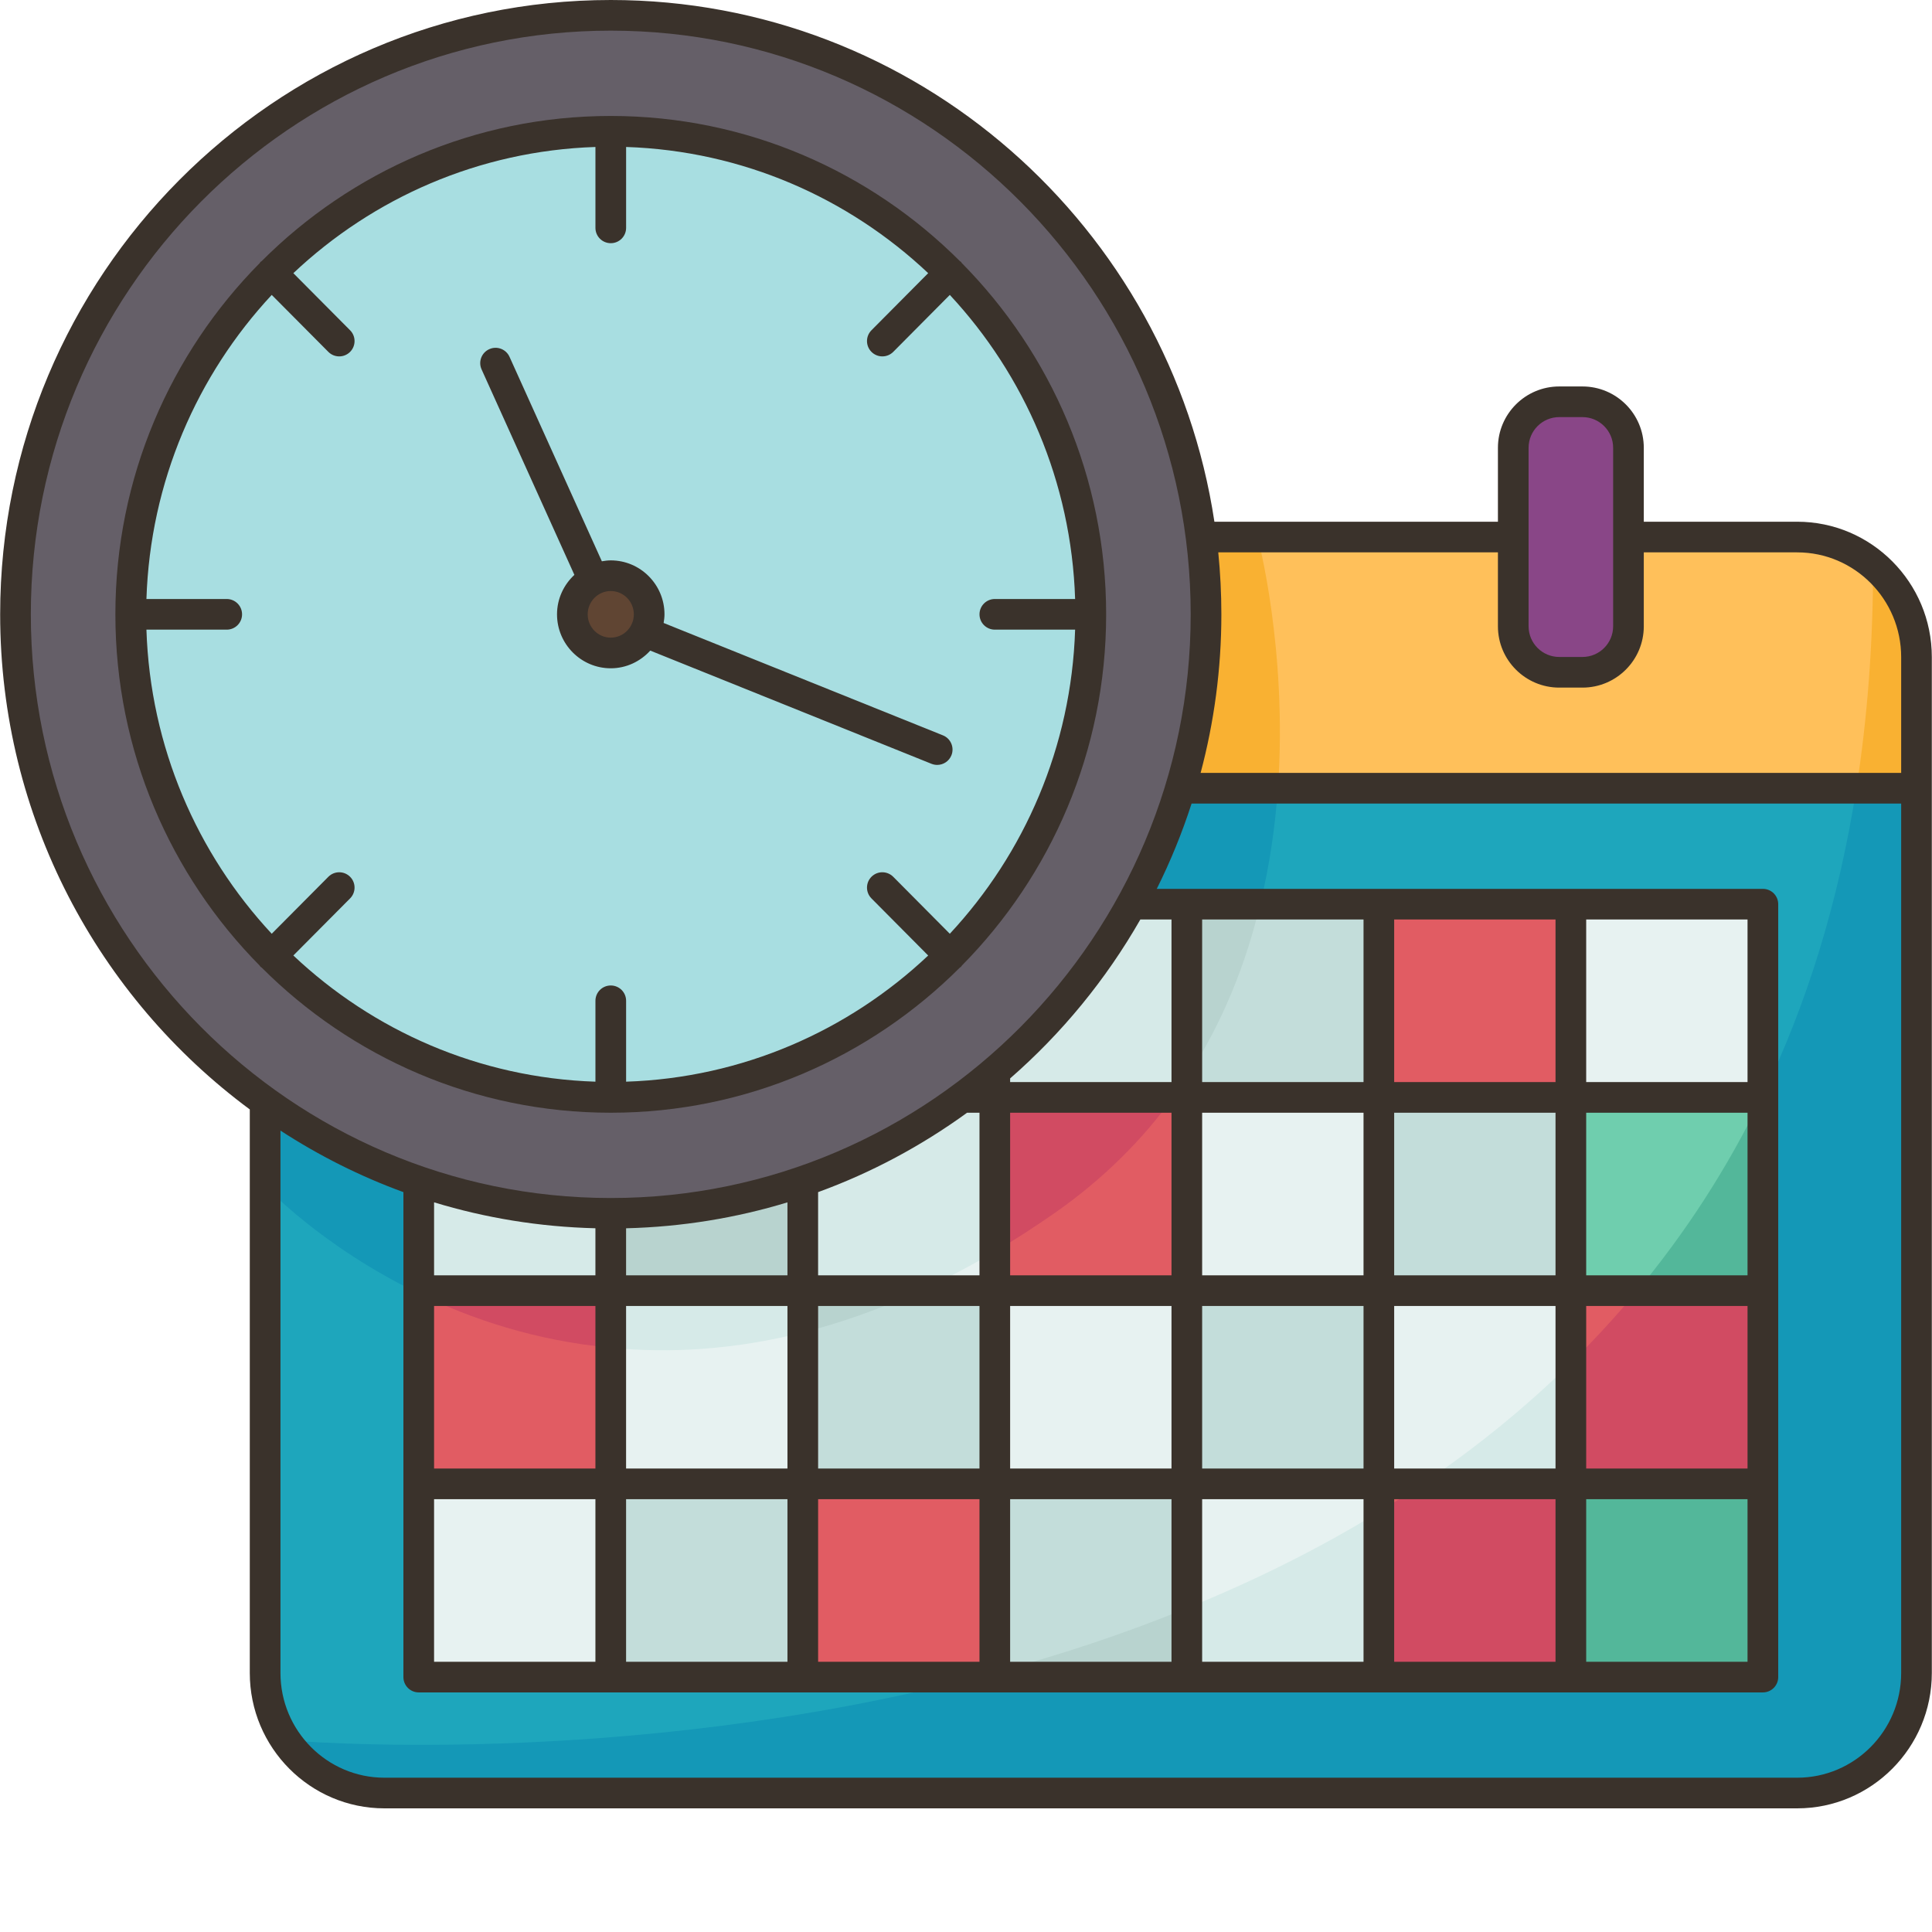
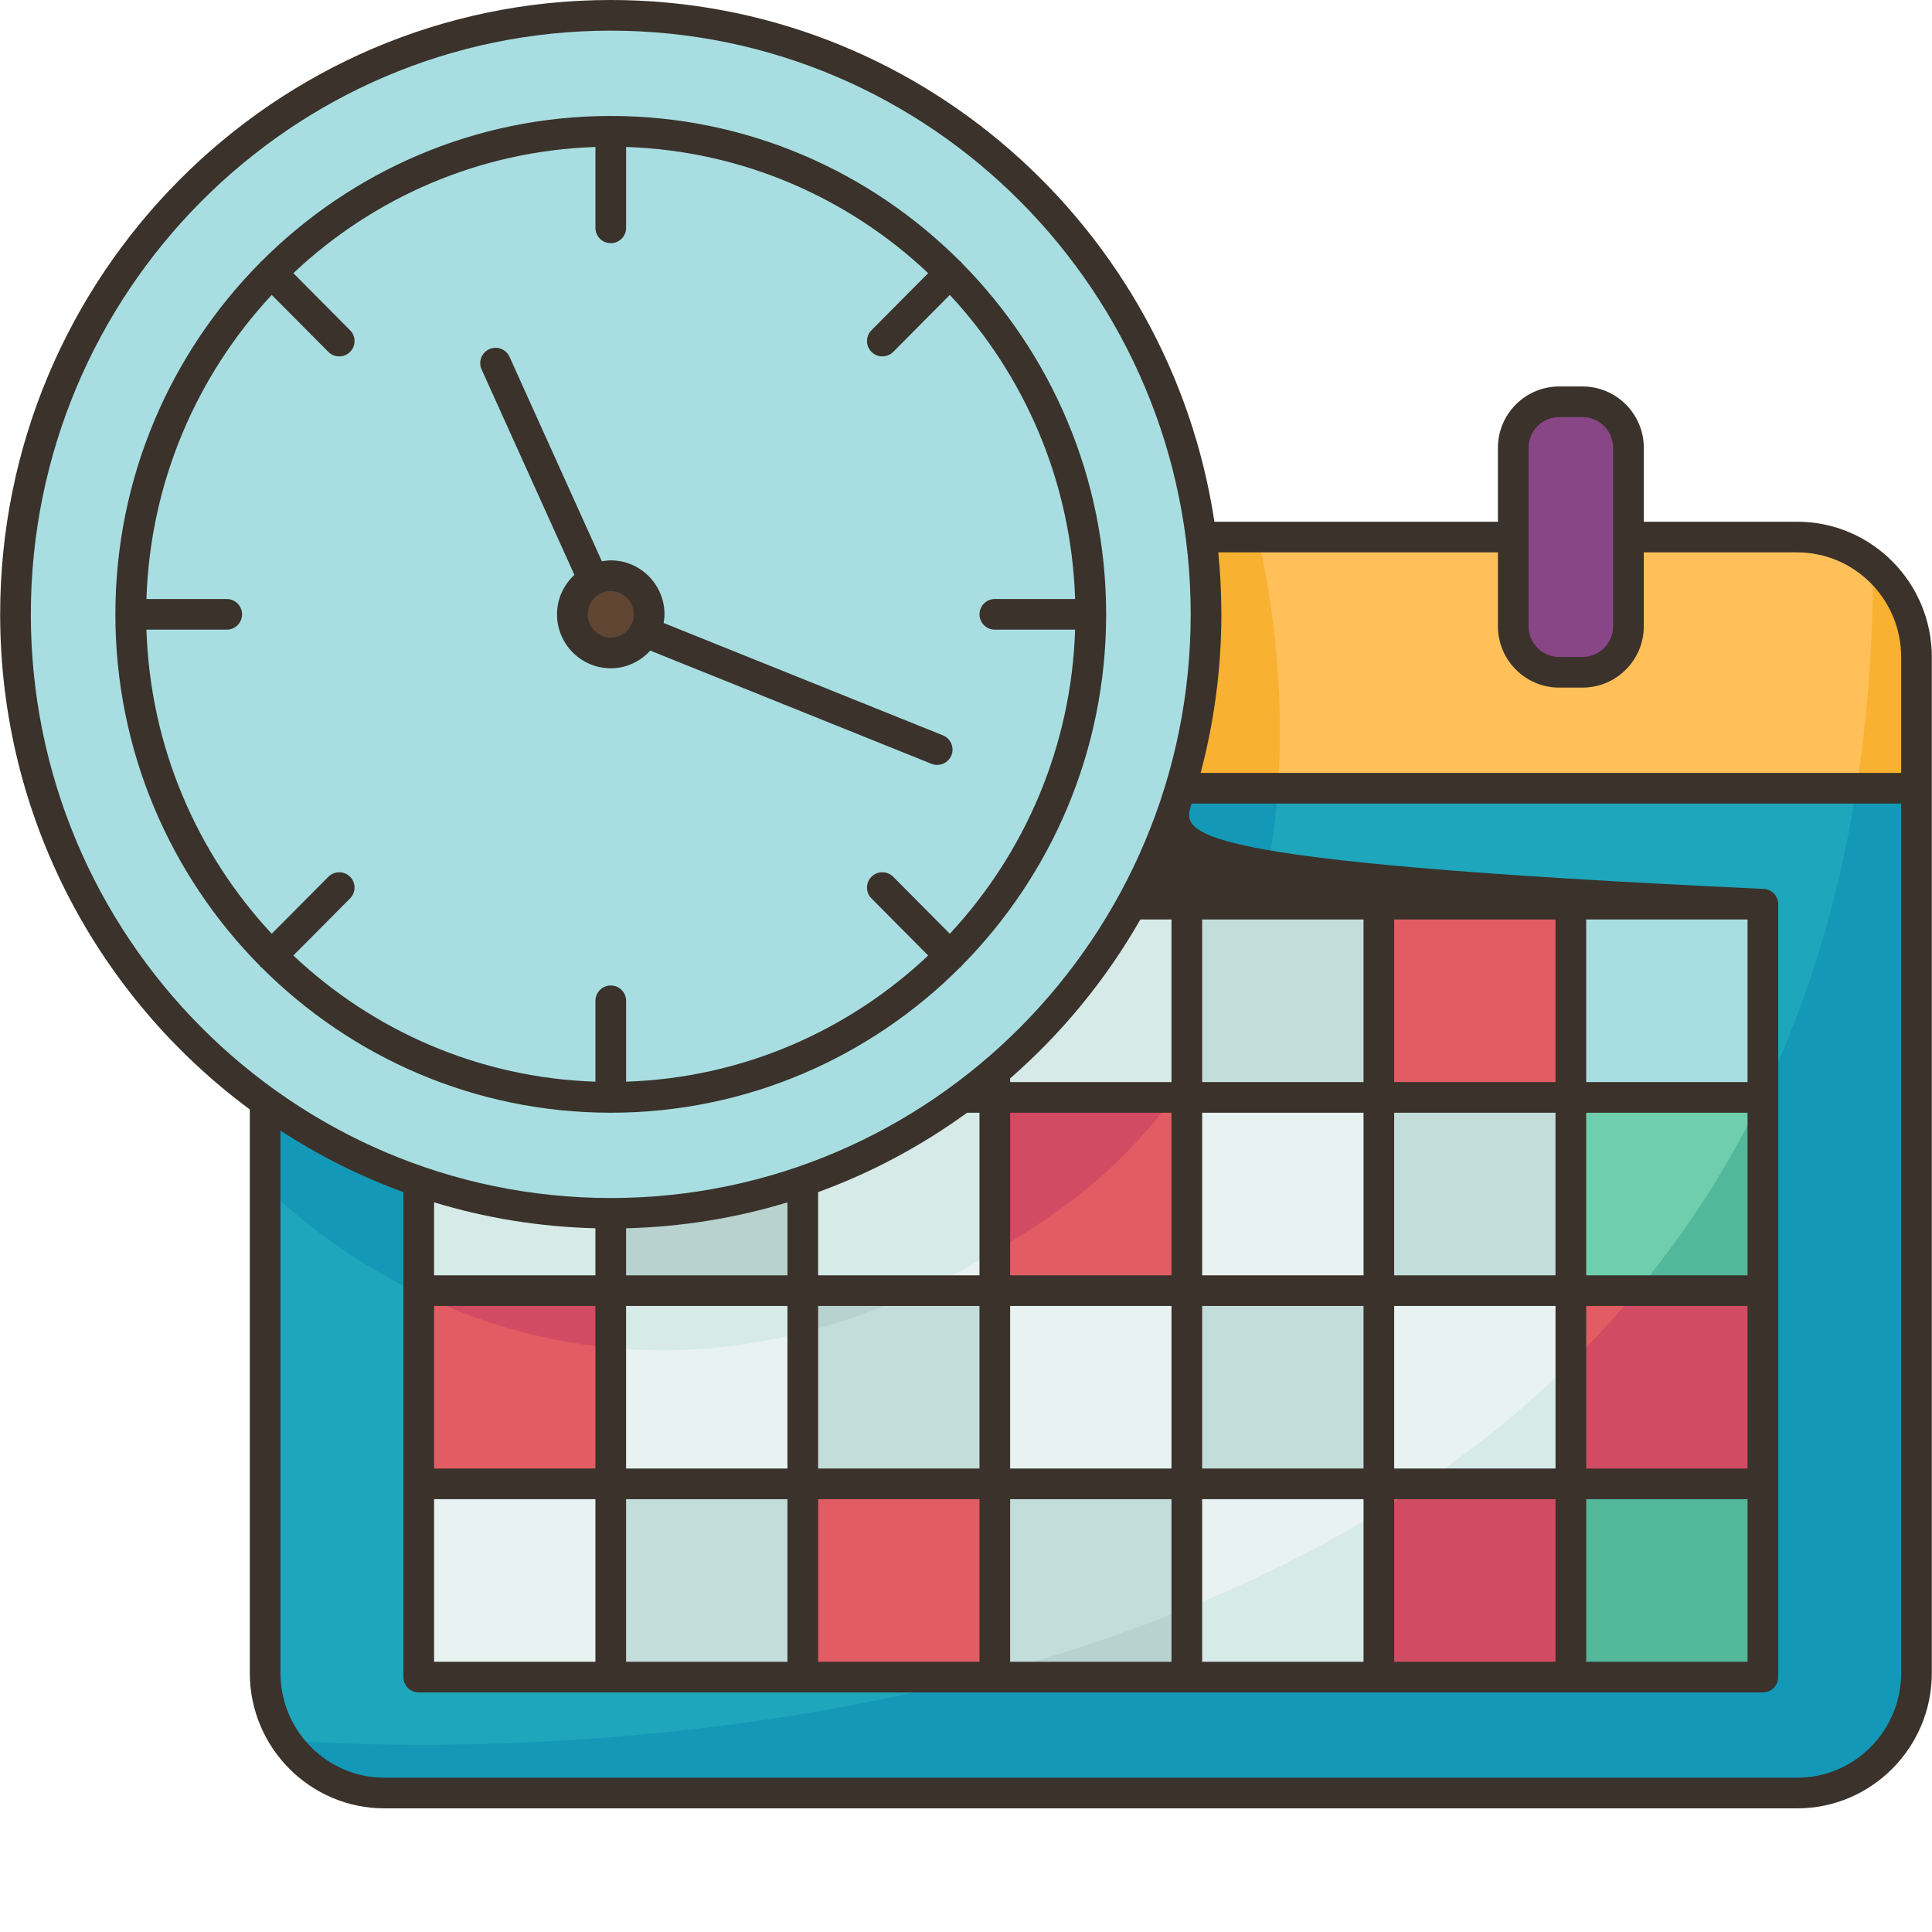
<svg xmlns="http://www.w3.org/2000/svg" width="500" zoomAndPan="magnify" viewBox="0 0 375 375" height="500" preserveAspectRatio="xMidYMid meet" version="1.0">
  <path fill="#a8dee1" d="M 348.84 104.23 L 316.078 104.23 L 316.078 86.918 C 316.078 81.98 312.09 77.992 307.152 77.992 L 302.66 77.992 C 297.719 77.992 293.73 81.98 293.73 86.918 L 293.73 104.23 L 233.148 104.23 C 225.828 47.117 177.293 2.973 118.555 2.973 C 54.727 2.973 3.008 55.031 3.008 119.25 C 3.008 158.277 22.113 192.812 51.453 213.902 L 51.453 324.734 C 51.453 337.586 61.836 348.027 74.602 348.027 L 348.84 348.027 C 361.637 348.027 371.992 337.586 371.992 324.734 L 371.992 127.551 C 371.992 114.668 361.637 104.23 348.84 104.23 Z M 348.84 104.23 " fill-opacity="1" fill-rule="nonzero" />
  <path fill="#6fceae" d="M 304.891 213.008 L 342.176 213.008 L 342.176 250.52 L 304.891 250.52 Z M 304.891 213.008 " fill-opacity="1" fill-rule="nonzero" />
  <path fill="#1ea6bc" d="M 371.992 152.984 L 371.992 324.734 C 371.992 337.586 361.637 348.027 348.84 348.027 L 74.602 348.027 C 61.836 348.027 51.453 337.586 51.453 324.734 L 51.453 213.902 C 60.5 220.418 70.527 225.652 81.27 229.34 L 81.27 325.508 L 342.176 325.508 L 342.176 175.5 L 219.695 175.5 C 223.594 168.422 226.777 160.863 229.129 152.984 Z M 371.992 152.984 " fill-opacity="1" fill-rule="nonzero" />
  <path fill="#ffc05a" d="M 371.992 127.551 L 371.992 152.984 L 229.16 152.984 C 232.375 142.305 234.098 130.969 234.098 119.25 C 234.098 114.164 233.773 109.137 233.148 104.23 L 293.73 104.23 L 293.73 121.57 C 293.73 126.508 297.719 130.496 302.66 130.496 L 307.152 130.496 C 312.09 130.496 316.078 126.508 316.078 121.57 L 316.078 104.23 L 348.84 104.23 C 361.637 104.23 371.992 114.668 371.992 127.551 Z M 371.992 127.551 " fill-opacity="1" fill-rule="nonzero" />
  <path fill="#6fceae" d="M 304.891 288.027 L 342.176 288.027 L 342.176 325.508 L 304.891 325.508 Z M 304.891 288.027 " fill-opacity="1" fill-rule="nonzero" />
  <path fill="#e15c63" d="M 304.891 250.52 L 342.176 250.52 L 342.176 288.027 L 304.891 288.027 Z M 304.891 250.52 " fill-opacity="1" fill-rule="nonzero" />
-   <path fill="#e7f2f1" d="M 304.891 175.5 L 342.176 175.5 L 342.176 213.008 L 304.891 213.008 Z M 304.891 175.5 " fill-opacity="1" fill-rule="nonzero" />
  <path fill="#894687" d="M 316.078 104.23 L 316.078 121.57 C 316.078 126.508 312.09 130.496 307.152 130.496 L 302.66 130.496 C 297.719 130.496 293.73 126.508 293.73 121.57 L 293.73 86.918 C 293.73 81.98 297.719 77.992 302.66 77.992 L 307.152 77.992 C 312.09 77.992 316.078 81.98 316.078 86.918 Z M 316.078 104.23 " fill-opacity="1" fill-rule="nonzero" />
  <path fill="#e15c63" d="M 267.633 288.027 L 304.891 288.027 L 304.891 325.508 L 267.633 325.508 Z M 267.633 288.027 " fill-opacity="1" fill-rule="nonzero" />
  <path fill="#e7f2f1" d="M 267.633 250.52 L 304.891 250.52 L 304.891 288.027 L 267.633 288.027 Z M 267.633 250.52 " fill-opacity="1" fill-rule="nonzero" />
  <path fill="#c3ddda" d="M 267.633 213.008 L 304.891 213.008 L 304.891 250.52 L 267.633 250.52 Z M 267.633 213.008 " fill-opacity="1" fill-rule="nonzero" />
  <path fill="#e15c63" d="M 267.633 175.5 L 304.891 175.5 L 304.891 213.008 L 267.633 213.008 Z M 267.633 175.5 " fill-opacity="1" fill-rule="nonzero" />
  <path fill="#e7f2f1" d="M 230.352 288.027 L 267.633 288.027 L 267.633 325.508 L 230.352 325.508 Z M 230.352 288.027 " fill-opacity="1" fill-rule="nonzero" />
  <path fill="#c3ddda" d="M 230.352 250.52 L 267.633 250.52 L 267.633 288.027 L 230.352 288.027 Z M 230.352 250.52 " fill-opacity="1" fill-rule="nonzero" />
  <path fill="#e7f2f1" d="M 230.352 213.008 L 267.633 213.008 L 267.633 250.52 L 230.352 250.52 Z M 230.352 213.008 " fill-opacity="1" fill-rule="nonzero" />
  <path fill="#c3ddda" d="M 230.352 175.5 L 267.633 175.5 L 267.633 213.008 L 230.352 213.008 Z M 230.352 175.5 " fill-opacity="1" fill-rule="nonzero" />
  <path fill="#c3ddda" d="M 193.094 288.027 L 230.352 288.027 L 230.352 325.508 L 193.094 325.508 Z M 193.094 288.027 " fill-opacity="1" fill-rule="nonzero" />
  <path fill="#e7f2f1" d="M 193.094 250.52 L 230.352 250.52 L 230.352 288.027 L 193.094 288.027 Z M 193.094 250.52 " fill-opacity="1" fill-rule="nonzero" />
  <path fill="#e15c63" d="M 193.094 213.008 L 230.352 213.008 L 230.352 250.52 L 193.094 250.52 Z M 193.094 213.008 " fill-opacity="1" fill-rule="nonzero" />
  <path fill="#e7f2f1" d="M 230.352 175.5 L 230.352 213.008 L 193.094 213.008 L 193.094 208.043 C 203.809 198.941 212.852 187.934 219.695 175.5 Z M 230.352 175.5 " fill-opacity="1" fill-rule="nonzero" />
-   <path fill="#e15c63" d="M 193.094 208.07 L 193.094 213.008 L 186.875 213.008 C 189.02 211.402 191.102 209.766 193.094 208.043 Z M 193.094 208.07 " fill-opacity="1" fill-rule="nonzero" />
  <path fill="#e15c63" d="M 155.809 288.027 L 193.094 288.027 L 193.094 325.508 L 155.809 325.508 Z M 155.809 288.027 " fill-opacity="1" fill-rule="nonzero" />
  <path fill="#c3ddda" d="M 155.809 250.52 L 193.094 250.52 L 193.094 288.027 L 155.809 288.027 Z M 155.809 250.52 " fill-opacity="1" fill-rule="nonzero" />
  <path fill="#e7f2f1" d="M 193.094 213.008 L 193.094 250.52 L 155.809 250.52 L 155.809 229.34 C 167.059 225.473 177.5 219.941 186.875 213.008 Z M 193.094 213.008 " fill-opacity="1" fill-rule="nonzero" />
  <path fill="#c3ddda" d="M 118.555 288.027 L 155.809 288.027 L 155.809 325.508 L 118.555 325.508 Z M 118.555 288.027 " fill-opacity="1" fill-rule="nonzero" />
  <path fill="#e7f2f1" d="M 118.555 250.52 L 155.809 250.52 L 155.809 288.027 L 118.555 288.027 Z M 118.555 250.52 " fill-opacity="1" fill-rule="nonzero" />
  <path fill="#c3ddda" d="M 155.809 229.34 L 155.809 250.52 L 118.555 250.52 L 118.555 235.496 C 131.586 235.496 144.113 233.324 155.809 229.34 Z M 155.809 229.34 " fill-opacity="1" fill-rule="nonzero" />
  <path fill="#e7f2f1" d="M 81.27 288.027 L 118.555 288.027 L 118.555 325.508 L 81.27 325.508 Z M 81.27 288.027 " fill-opacity="1" fill-rule="nonzero" />
  <path fill="#e15c63" d="M 81.27 250.52 L 118.555 250.52 L 118.555 288.027 L 81.27 288.027 Z M 81.27 250.52 " fill-opacity="1" fill-rule="nonzero" />
  <path fill="#e7f2f1" d="M 118.555 235.496 L 118.555 250.52 L 81.27 250.52 L 81.27 229.34 C 92.965 233.324 105.492 235.496 118.555 235.496 Z M 118.555 235.496 " fill-opacity="1" fill-rule="nonzero" />
  <path fill="#604533" d="M 125.992 119.25 C 125.992 120.469 125.695 121.66 125.191 122.672 C 123.941 125.082 121.441 126.746 118.555 126.746 C 114.418 126.746 111.086 123.387 111.086 119.25 C 111.086 116.305 112.75 113.777 115.191 112.559 C 116.203 112.051 117.363 111.754 118.555 111.754 C 122.66 111.754 125.992 115.086 125.992 119.25 Z M 125.992 119.25 " fill-opacity="1" fill-rule="nonzero" />
-   <path fill="#655f68" d="M 233.148 104.23 C 233.773 109.137 234.098 114.164 234.098 119.25 C 234.098 130.969 232.375 142.305 229.16 152.984 L 229.129 152.984 C 226.777 160.863 223.594 168.422 219.695 175.5 C 212.852 187.934 203.809 198.941 193.094 208.043 C 191.102 209.766 189.016 211.402 186.875 213.008 C 177.5 219.941 167.059 225.473 155.809 229.34 C 144.113 233.324 131.586 235.496 118.555 235.496 C 105.492 235.496 92.965 233.324 81.27 229.34 C 70.527 225.652 60.5 220.418 51.453 213.902 C 22.113 192.812 3.008 158.277 3.008 119.25 C 3.008 55.031 54.727 2.973 118.555 2.973 C 177.293 2.973 225.828 47.117 233.148 104.23 Z M 211.723 119.25 C 211.723 93.344 201.309 69.902 184.434 52.949 C 167.562 35.992 144.293 25.492 118.555 25.492 C 92.812 25.492 69.516 35.992 52.672 52.949 C 35.801 69.902 25.387 93.344 25.387 119.25 C 25.387 145.16 35.801 168.598 52.672 185.555 C 69.516 202.508 92.812 213.008 118.555 213.008 C 144.293 213.008 167.562 202.508 184.434 185.555 C 201.309 168.598 211.723 145.16 211.723 119.25 Z M 211.723 119.25 " fill-opacity="1" fill-rule="nonzero" />
  <path fill="#f9b132" d="M 371.992 127.551 L 371.992 152.984 L 360.328 152.984 C 362.441 139.508 363.57 125.051 363.57 109.555 C 368.719 113.836 371.992 120.293 371.992 127.551 Z M 371.992 127.551 " fill-opacity="1" fill-rule="nonzero" />
  <path fill="#53b79a" d="M 342.176 213.008 L 342.176 250.52 L 317.805 250.52 C 327 239.453 335.184 226.988 341.938 213.008 Z M 342.176 213.008 " fill-opacity="1" fill-rule="nonzero" />
  <path fill="#d6eae8" d="M 304.891 264.559 L 304.891 288.027 L 276.086 288.027 C 286.262 281.156 295.934 273.363 304.891 264.559 Z M 304.891 264.559 " fill-opacity="1" fill-rule="nonzero" />
  <path fill="#d14b62" d="M 342.176 250.52 L 342.176 288.027 L 304.891 288.027 L 304.891 264.559 C 309.383 260.156 313.699 255.457 317.805 250.52 Z M 342.176 250.52 " fill-opacity="1" fill-rule="nonzero" />
  <path fill="#53b79a" d="M 304.891 288.027 L 342.176 288.027 L 342.176 325.508 L 304.891 325.508 Z M 304.891 288.027 " fill-opacity="1" fill-rule="nonzero" />
  <path fill="#d14b62" d="M 304.891 288.027 L 304.891 325.508 L 267.633 325.508 L 267.633 293.473 C 270.492 291.715 273.316 289.902 276.086 288.027 Z M 304.891 288.027 " fill-opacity="1" fill-rule="nonzero" />
  <path fill="#d6eae8" d="M 267.633 293.473 L 267.633 325.508 L 230.352 325.508 L 230.352 312.152 C 243.086 306.977 255.645 300.82 267.633 293.473 Z M 267.633 293.473 " fill-opacity="1" fill-rule="nonzero" />
  <path fill="#b8d3cf" d="M 230.352 312.152 L 230.352 325.508 L 193.094 325.508 L 193.094 324.645 C 205.473 321.312 218 317.207 230.352 312.152 Z M 230.352 312.152 " fill-opacity="1" fill-rule="nonzero" />
  <path fill="#1498b7" d="M 230.352 325.508 L 342.176 325.508 L 342.176 212.535 C 350.566 195.16 356.816 175.41 360.328 152.984 L 371.992 152.984 L 371.992 324.734 C 371.992 337.586 361.637 348.027 348.84 348.027 L 74.602 348.027 C 66.629 348.027 59.605 343.949 55.441 337.762 C 57.047 337.91 120.727 343.414 189.793 325.508 Z M 230.352 325.508 " fill-opacity="1" fill-rule="nonzero" />
  <path fill="#1498b7" d="M 81.27 250.52 L 81.27 251.055 C 62.223 241.832 51.453 230.172 51.453 230.172 L 51.453 213.902 C 60.5 220.418 70.527 225.652 81.27 229.34 Z M 81.27 250.52 " fill-opacity="1" fill-rule="nonzero" />
  <path fill="#d14b62" d="M 118.555 261.586 C 104.004 260.246 91.445 256.023 81.27 251.055 L 81.27 250.52 L 118.555 250.52 Z M 118.555 261.586 " fill-opacity="1" fill-rule="nonzero" />
  <path fill="#d6eae8" d="M 118.555 235.496 L 118.555 250.52 L 81.27 250.52 L 81.27 229.34 C 92.965 233.324 105.492 235.496 118.555 235.496 Z M 118.555 235.496 " fill-opacity="1" fill-rule="nonzero" />
  <path fill="#d14b62" d="M 193.094 208.07 L 193.094 213.008 L 186.875 213.008 C 189.02 211.402 191.102 209.766 193.094 208.043 Z M 193.094 208.07 " fill-opacity="1" fill-rule="nonzero" />
  <path fill="#b8d3cf" d="M 155.809 229.34 L 155.809 250.52 L 118.555 250.52 L 118.555 235.496 C 131.586 235.496 144.113 233.324 155.809 229.34 Z M 155.809 229.34 " fill-opacity="1" fill-rule="nonzero" />
  <path fill="#d6eae8" d="M 155.809 250.52 L 155.809 258.641 C 142.301 262.031 129.832 262.715 118.555 261.586 L 118.555 250.52 Z M 155.809 250.52 " fill-opacity="1" fill-rule="nonzero" />
  <path fill="#b8d3cf" d="M 155.809 250.52 L 178.574 250.52 C 170.719 254.148 163.098 256.797 155.809 258.641 Z M 155.809 250.52 " fill-opacity="1" fill-rule="nonzero" />
  <path fill="#d6eae8" d="M 193.094 213.008 L 193.094 242.934 C 188.156 245.848 183.305 248.379 178.574 250.52 L 155.809 250.52 L 155.809 229.34 C 167.059 225.473 177.5 219.941 186.875 213.008 Z M 193.094 213.008 " fill-opacity="1" fill-rule="nonzero" />
  <path fill="#d14b62" d="M 193.094 213.008 L 227.703 213.008 C 221.75 221.191 214.191 228.836 204.641 235.496 C 200.742 238.203 196.875 240.703 193.094 242.934 Z M 193.094 213.008 " fill-opacity="1" fill-rule="nonzero" />
  <path fill="#d6eae8" d="M 230.352 175.5 L 230.352 209.172 C 229.516 210.453 228.625 211.73 227.703 213.008 L 193.094 213.008 L 193.094 208.043 C 203.809 198.941 212.852 187.934 219.695 175.5 Z M 230.352 175.5 " fill-opacity="1" fill-rule="nonzero" />
-   <path fill="#b8d3cf" d="M 230.352 175.5 L 244.602 175.5 C 241.895 186.863 237.402 198.402 230.352 209.172 Z M 230.352 175.5 " fill-opacity="1" fill-rule="nonzero" />
  <path fill="#1498b7" d="M 229.16 152.984 L 248.055 152.984 C 247.52 160.211 246.477 167.824 244.602 175.5 L 219.695 175.5 C 223.594 168.422 226.777 160.863 229.129 152.984 Z M 229.16 152.984 " fill-opacity="1" fill-rule="nonzero" />
  <path fill="#f9b132" d="M 244.098 104.23 C 244.098 104.23 249.93 125.855 248.055 152.984 L 229.16 152.984 C 232.375 142.305 234.098 130.969 234.098 119.25 C 234.098 114.164 233.773 109.137 233.148 104.23 Z M 244.098 104.23 " fill-opacity="1" fill-rule="nonzero" />
  <path fill="#3a322b" d="M 50.773 187.789 C 68.168 205.199 92.129 215.98 118.547 215.98 C 144.961 215.98 168.922 205.203 186.32 187.797 C 186.387 187.742 186.469 187.719 186.531 187.656 C 186.602 187.59 186.625 187.504 186.684 187.43 C 203.992 169.93 214.703 145.824 214.703 119.246 C 214.703 92.668 203.992 68.562 186.684 51.059 C 186.625 50.988 186.602 50.898 186.531 50.832 C 186.469 50.77 186.387 50.75 186.32 50.691 C 168.922 33.285 144.961 22.508 118.547 22.508 C 92.129 22.508 68.168 33.289 50.773 50.699 C 50.707 50.754 50.625 50.777 50.562 50.84 C 50.496 50.902 50.473 50.988 50.414 51.062 C 33.109 68.562 22.395 92.672 22.395 119.246 C 22.395 145.824 33.109 169.93 50.414 187.434 C 50.473 187.504 50.496 187.59 50.562 187.656 C 50.625 187.715 50.707 187.734 50.773 187.789 Z M 28.422 122.215 L 44.008 122.215 C 45.652 122.215 46.984 120.887 46.984 119.242 C 46.984 117.598 45.652 116.266 44.008 116.266 L 28.422 116.266 C 29.16 93.484 38.258 72.805 52.742 57.242 L 63.734 68.301 C 64.312 68.883 65.078 69.176 65.844 69.176 C 66.602 69.176 67.359 68.887 67.941 68.312 C 69.105 67.152 69.113 65.273 67.953 64.105 L 56.938 53.023 C 72.398 38.441 92.938 29.273 115.574 28.527 L 115.574 44.23 C 115.574 45.875 116.906 47.203 118.551 47.203 C 120.195 47.203 121.527 45.875 121.527 44.23 L 121.527 28.527 C 144.16 29.273 164.699 38.438 180.16 53.02 L 169.148 64.105 C 167.992 65.273 167.996 67.152 169.164 68.312 C 169.746 68.887 170.504 69.176 171.262 69.176 C 172.027 69.176 172.793 68.883 173.375 68.301 L 184.359 57.242 C 198.844 72.805 207.945 93.484 208.68 116.266 L 193.098 116.266 C 191.453 116.266 190.121 117.598 190.121 119.242 C 190.121 120.887 191.453 122.215 193.098 122.215 L 208.68 122.215 C 207.945 145 198.848 165.676 184.359 181.242 L 173.375 170.184 C 172.207 169.02 170.332 169.012 169.164 170.168 C 167.996 171.328 167.992 173.211 169.148 174.379 L 180.16 185.465 C 164.699 200.047 144.16 209.211 121.527 209.953 L 121.527 194.254 C 121.527 192.609 120.195 191.281 118.551 191.281 C 116.906 191.281 115.574 192.609 115.574 194.254 L 115.574 209.953 C 92.941 209.211 72.398 200.047 56.938 185.461 L 67.953 174.379 C 69.113 173.211 69.105 171.328 67.941 170.172 C 66.773 169.012 64.895 169.02 63.734 170.184 L 52.742 181.242 C 38.258 165.68 29.156 145 28.422 122.215 Z M 28.422 122.215 " fill-opacity="1" fill-rule="nonzero" />
  <path fill="#3a322b" d="M 111.488 111.582 C 109.43 113.496 108.117 116.211 108.117 119.242 C 108.117 125.016 112.797 129.715 118.547 129.715 C 121.59 129.715 124.305 128.375 126.215 126.281 L 180.797 148.254 C 181.16 148.398 181.535 148.469 181.91 148.469 C 183.086 148.469 184.203 147.766 184.672 146.602 C 185.281 145.078 184.547 143.344 183.02 142.73 L 128.809 120.918 C 128.898 120.367 128.977 119.816 128.977 119.242 C 128.977 113.469 124.301 108.77 118.547 108.77 C 117.957 108.77 117.383 108.848 116.82 108.945 L 98.898 69.262 C 98.223 67.766 96.461 67.09 94.961 67.777 C 93.465 68.449 92.797 70.211 93.477 71.707 Z M 123.027 119.242 C 123.027 121.738 121.02 123.766 118.547 123.766 C 116.078 123.766 114.07 121.734 114.07 119.242 C 114.07 116.75 116.078 114.719 118.547 114.719 C 121.02 114.719 123.027 116.746 123.027 119.242 Z M 123.027 119.242 " fill-opacity="1" fill-rule="nonzero" />
-   <path fill="#3a322b" d="M 348.836 101.266 L 319.059 101.266 L 319.059 86.91 C 319.059 80.348 313.723 75.012 307.156 75.012 L 302.648 75.012 C 296.086 75.012 290.746 80.348 290.746 86.91 L 290.746 101.266 L 235.715 101.266 C 227.074 44.016 177.824 0 118.547 0 C 53.199 0 0.031 53.492 0.031 119.242 C 0.031 158.633 19.129 193.613 48.484 215.34 L 48.484 324.727 C 48.484 339.211 60.207 351 74.613 351 L 348.836 351 C 363.242 351 374.965 339.211 374.965 324.727 L 374.965 127.539 C 374.969 113.055 363.246 101.266 348.836 101.266 Z M 296.699 86.91 C 296.699 83.629 299.367 80.961 302.648 80.961 L 307.156 80.961 C 310.441 80.961 313.109 83.629 313.109 86.91 L 313.109 121.566 C 313.109 124.848 310.441 127.516 307.156 127.516 L 302.648 127.516 C 299.367 127.516 296.699 124.848 296.699 121.566 Z M 290.746 107.215 L 290.746 121.566 C 290.746 128.129 296.086 133.465 302.648 133.465 L 307.156 133.465 C 313.723 133.465 319.059 128.129 319.059 121.566 L 319.059 107.215 L 348.836 107.215 C 359.965 107.215 369.016 116.332 369.016 127.539 L 369.016 150.023 L 233.039 150.023 C 235.652 140.199 237.066 129.887 237.066 119.242 C 237.066 115.18 236.859 111.172 236.465 107.215 Z M 5.984 119.242 C 5.984 56.773 56.48 5.949 118.547 5.949 C 180.613 5.949 231.113 56.773 231.113 119.242 C 231.113 181.711 180.613 232.535 118.547 232.535 C 56.48 232.535 5.984 181.711 5.984 119.242 Z M 264.66 178.473 L 264.66 210.027 L 233.336 210.027 L 233.336 178.473 Z M 301.926 178.473 L 301.926 210.027 L 270.609 210.027 L 270.609 178.473 Z M 339.195 178.473 L 339.195 210.027 L 307.879 210.027 L 307.879 178.473 Z M 270.609 322.547 L 270.609 290.992 L 301.926 290.992 L 301.926 322.547 Z M 233.336 322.547 L 233.336 290.992 L 264.66 290.992 L 264.66 322.547 Z M 226.633 322.547 L 196.066 322.547 L 196.066 290.992 L 227.387 290.992 L 227.387 322.547 Z M 158.797 322.547 L 158.797 290.992 L 190.117 290.992 L 190.117 322.547 Z M 121.523 322.547 L 121.523 290.992 L 152.844 290.992 L 152.844 322.547 Z M 84.254 322.547 L 84.254 290.992 L 115.57 290.992 L 115.57 322.547 Z M 115.57 238.406 L 115.57 247.535 L 84.254 247.535 L 84.254 233.371 C 94.207 236.406 104.711 238.137 115.57 238.406 Z M 152.844 233.375 L 152.844 247.539 L 121.523 247.539 L 121.523 238.41 C 132.383 238.137 142.891 236.406 152.844 233.375 Z M 187.715 215.977 L 190.117 215.977 L 190.117 247.535 L 158.793 247.535 L 158.793 231.391 C 169.188 227.605 178.898 222.379 187.715 215.977 Z M 264.66 215.977 L 264.66 247.535 L 233.336 247.535 L 233.336 215.977 Z M 241.543 285.043 L 233.336 285.043 L 233.336 253.488 L 264.66 253.488 L 264.66 285.043 Z M 158.797 285.043 L 158.797 253.488 L 190.117 253.488 L 190.117 285.043 Z M 84.254 253.488 L 115.57 253.488 L 115.57 285.043 L 84.254 285.043 Z M 121.523 253.488 L 152.844 253.488 L 152.844 285.043 L 121.523 285.043 Z M 196.066 253.488 L 227.387 253.488 L 227.387 285.043 L 196.066 285.043 Z M 270.609 253.488 L 301.926 253.488 L 301.926 285.043 L 270.609 285.043 Z M 307.879 253.488 L 339.195 253.488 L 339.195 285.043 L 307.879 285.043 Z M 339.195 247.539 L 307.879 247.539 L 307.879 215.977 L 339.195 215.977 Z M 301.926 247.539 L 270.609 247.539 L 270.609 215.977 L 301.926 215.977 Z M 227.387 247.539 L 196.066 247.539 L 196.066 215.977 L 227.387 215.977 Z M 307.879 290.992 L 339.195 290.992 L 339.195 322.547 L 307.879 322.547 Z M 227.387 210.027 L 196.066 210.027 L 196.066 209.32 C 206.109 200.562 214.672 190.137 221.34 178.473 L 227.387 178.473 Z M 348.836 345.051 L 74.613 345.051 C 63.488 345.051 54.438 335.934 54.438 324.727 L 54.438 219.449 C 61.871 224.281 69.855 228.312 78.301 231.391 L 78.301 325.52 C 78.301 327.164 79.633 328.496 81.277 328.496 L 342.176 328.496 C 343.82 328.496 345.152 327.164 345.152 325.52 L 345.152 175.5 C 345.152 173.855 343.82 172.527 342.176 172.527 L 224.527 172.527 C 227.176 167.219 229.438 161.691 231.285 155.973 L 369.016 155.973 L 369.016 324.727 C 369.016 335.934 359.965 345.051 348.836 345.051 Z M 348.836 345.051 " fill-opacity="1" fill-rule="nonzero" />
+   <path fill="#3a322b" d="M 348.836 101.266 L 319.059 101.266 L 319.059 86.91 C 319.059 80.348 313.723 75.012 307.156 75.012 L 302.648 75.012 C 296.086 75.012 290.746 80.348 290.746 86.91 L 290.746 101.266 L 235.715 101.266 C 227.074 44.016 177.824 0 118.547 0 C 53.199 0 0.031 53.492 0.031 119.242 C 0.031 158.633 19.129 193.613 48.484 215.34 L 48.484 324.727 C 48.484 339.211 60.207 351 74.613 351 L 348.836 351 C 363.242 351 374.965 339.211 374.965 324.727 L 374.965 127.539 C 374.969 113.055 363.246 101.266 348.836 101.266 Z M 296.699 86.91 C 296.699 83.629 299.367 80.961 302.648 80.961 L 307.156 80.961 C 310.441 80.961 313.109 83.629 313.109 86.91 L 313.109 121.566 C 313.109 124.848 310.441 127.516 307.156 127.516 L 302.648 127.516 C 299.367 127.516 296.699 124.848 296.699 121.566 Z M 290.746 107.215 L 290.746 121.566 C 290.746 128.129 296.086 133.465 302.648 133.465 L 307.156 133.465 C 313.723 133.465 319.059 128.129 319.059 121.566 L 319.059 107.215 L 348.836 107.215 C 359.965 107.215 369.016 116.332 369.016 127.539 L 369.016 150.023 L 233.039 150.023 C 235.652 140.199 237.066 129.887 237.066 119.242 C 237.066 115.18 236.859 111.172 236.465 107.215 Z M 5.984 119.242 C 5.984 56.773 56.48 5.949 118.547 5.949 C 180.613 5.949 231.113 56.773 231.113 119.242 C 231.113 181.711 180.613 232.535 118.547 232.535 C 56.48 232.535 5.984 181.711 5.984 119.242 Z M 264.66 178.473 L 264.66 210.027 L 233.336 210.027 L 233.336 178.473 Z M 301.926 178.473 L 301.926 210.027 L 270.609 210.027 L 270.609 178.473 Z M 339.195 178.473 L 339.195 210.027 L 307.879 210.027 L 307.879 178.473 Z M 270.609 322.547 L 270.609 290.992 L 301.926 290.992 L 301.926 322.547 Z M 233.336 322.547 L 233.336 290.992 L 264.66 290.992 L 264.66 322.547 Z M 226.633 322.547 L 196.066 322.547 L 196.066 290.992 L 227.387 290.992 L 227.387 322.547 Z M 158.797 322.547 L 158.797 290.992 L 190.117 290.992 L 190.117 322.547 Z M 121.523 322.547 L 121.523 290.992 L 152.844 290.992 L 152.844 322.547 Z M 84.254 322.547 L 84.254 290.992 L 115.57 290.992 L 115.57 322.547 Z M 115.57 238.406 L 115.57 247.535 L 84.254 247.535 L 84.254 233.371 C 94.207 236.406 104.711 238.137 115.57 238.406 Z M 152.844 233.375 L 152.844 247.539 L 121.523 247.539 L 121.523 238.41 C 132.383 238.137 142.891 236.406 152.844 233.375 Z M 187.715 215.977 L 190.117 215.977 L 190.117 247.535 L 158.793 247.535 L 158.793 231.391 C 169.188 227.605 178.898 222.379 187.715 215.977 Z M 264.66 215.977 L 264.66 247.535 L 233.336 247.535 L 233.336 215.977 Z M 241.543 285.043 L 233.336 285.043 L 233.336 253.488 L 264.66 253.488 L 264.66 285.043 Z M 158.797 285.043 L 158.797 253.488 L 190.117 253.488 L 190.117 285.043 Z M 84.254 253.488 L 115.57 253.488 L 115.57 285.043 L 84.254 285.043 Z M 121.523 253.488 L 152.844 253.488 L 152.844 285.043 L 121.523 285.043 Z M 196.066 253.488 L 227.387 253.488 L 227.387 285.043 L 196.066 285.043 Z M 270.609 253.488 L 301.926 253.488 L 301.926 285.043 L 270.609 285.043 Z M 307.879 253.488 L 339.195 253.488 L 339.195 285.043 L 307.879 285.043 Z M 339.195 247.539 L 307.879 247.539 L 307.879 215.977 L 339.195 215.977 Z M 301.926 247.539 L 270.609 247.539 L 270.609 215.977 L 301.926 215.977 Z M 227.387 247.539 L 196.066 247.539 L 196.066 215.977 L 227.387 215.977 Z M 307.879 290.992 L 339.195 290.992 L 339.195 322.547 L 307.879 322.547 Z M 227.387 210.027 L 196.066 210.027 L 196.066 209.32 C 206.109 200.562 214.672 190.137 221.34 178.473 L 227.387 178.473 Z M 348.836 345.051 L 74.613 345.051 C 63.488 345.051 54.438 335.934 54.438 324.727 L 54.438 219.449 C 61.871 224.281 69.855 228.312 78.301 231.391 L 78.301 325.52 C 78.301 327.164 79.633 328.496 81.277 328.496 L 342.176 328.496 C 343.82 328.496 345.152 327.164 345.152 325.52 L 345.152 175.5 C 345.152 173.855 343.82 172.527 342.176 172.527 C 227.176 167.219 229.438 161.691 231.285 155.973 L 369.016 155.973 L 369.016 324.727 C 369.016 335.934 359.965 345.051 348.836 345.051 Z M 348.836 345.051 " fill-opacity="1" fill-rule="nonzero" />
</svg>